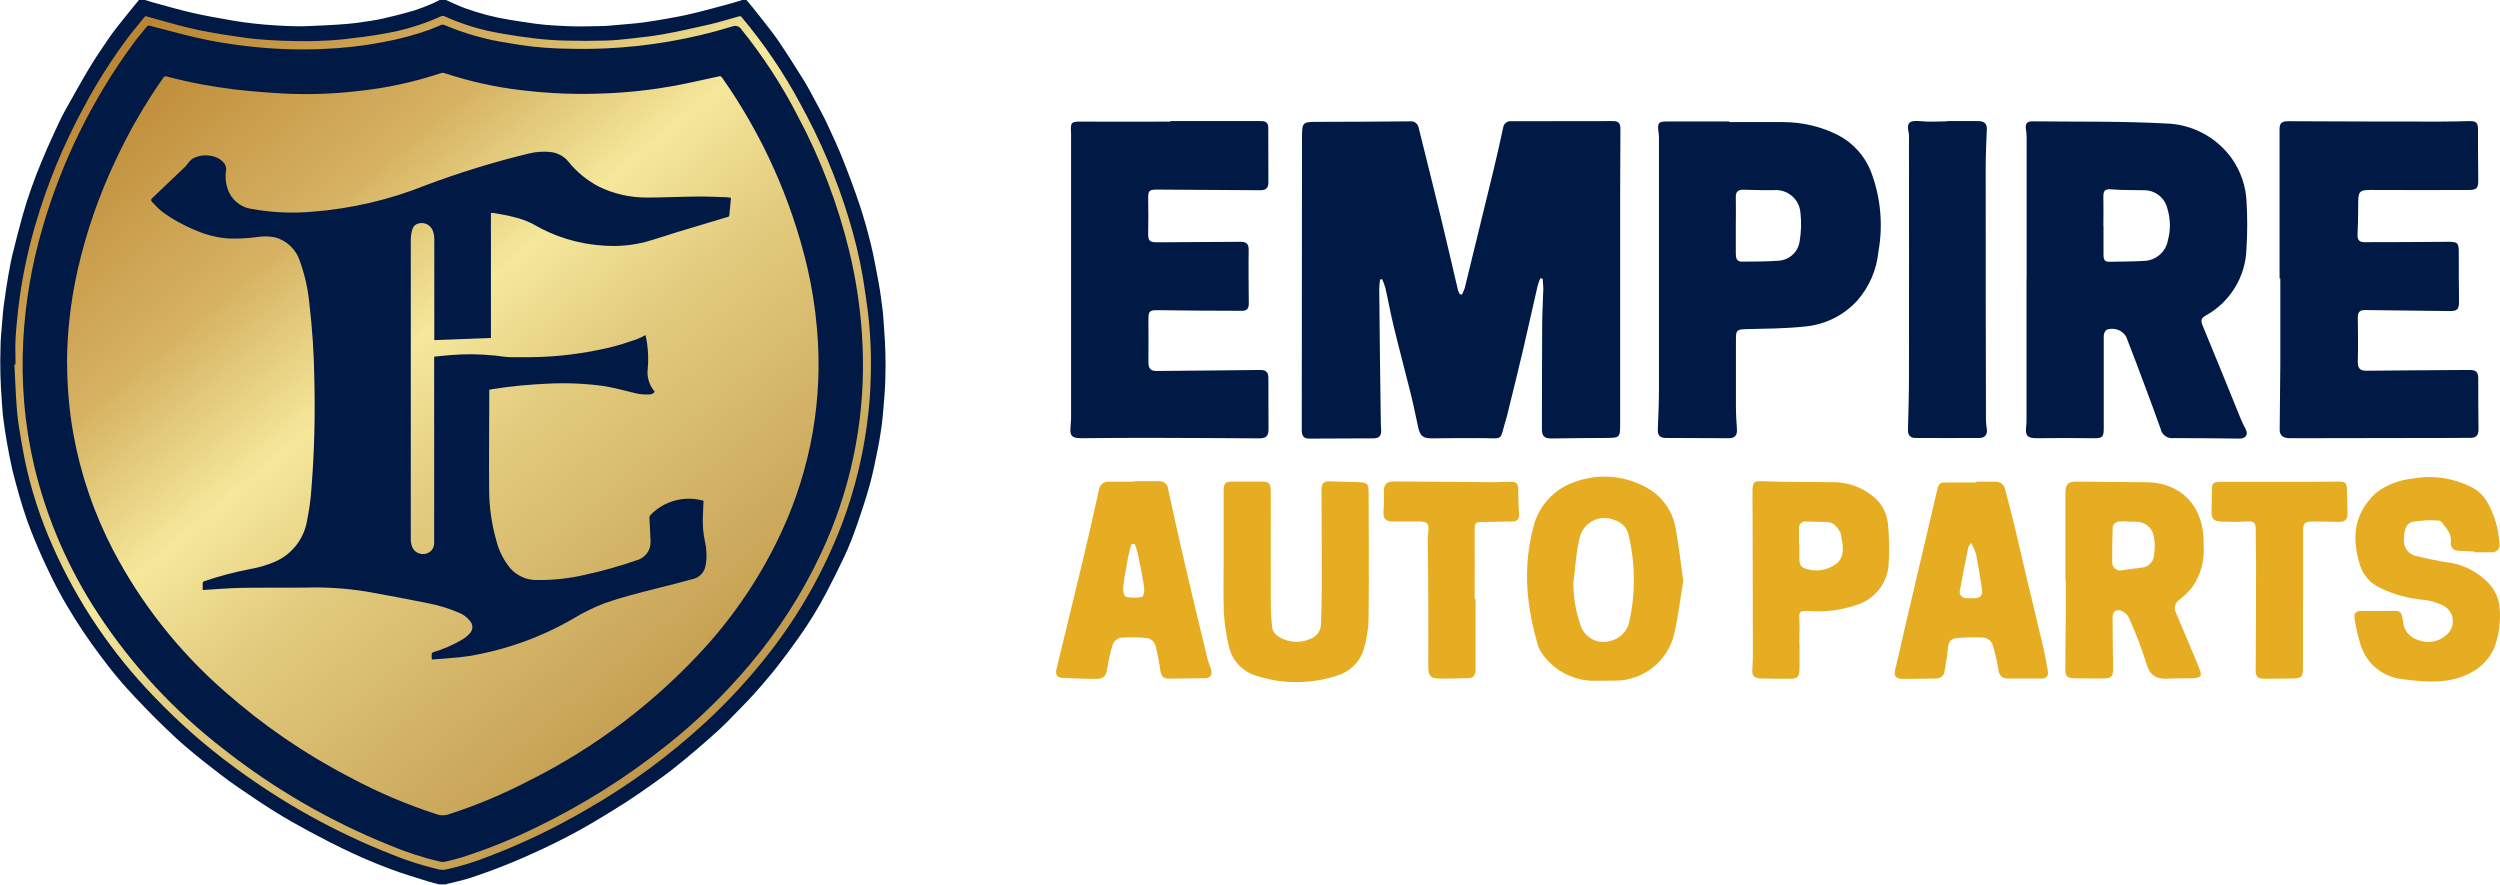
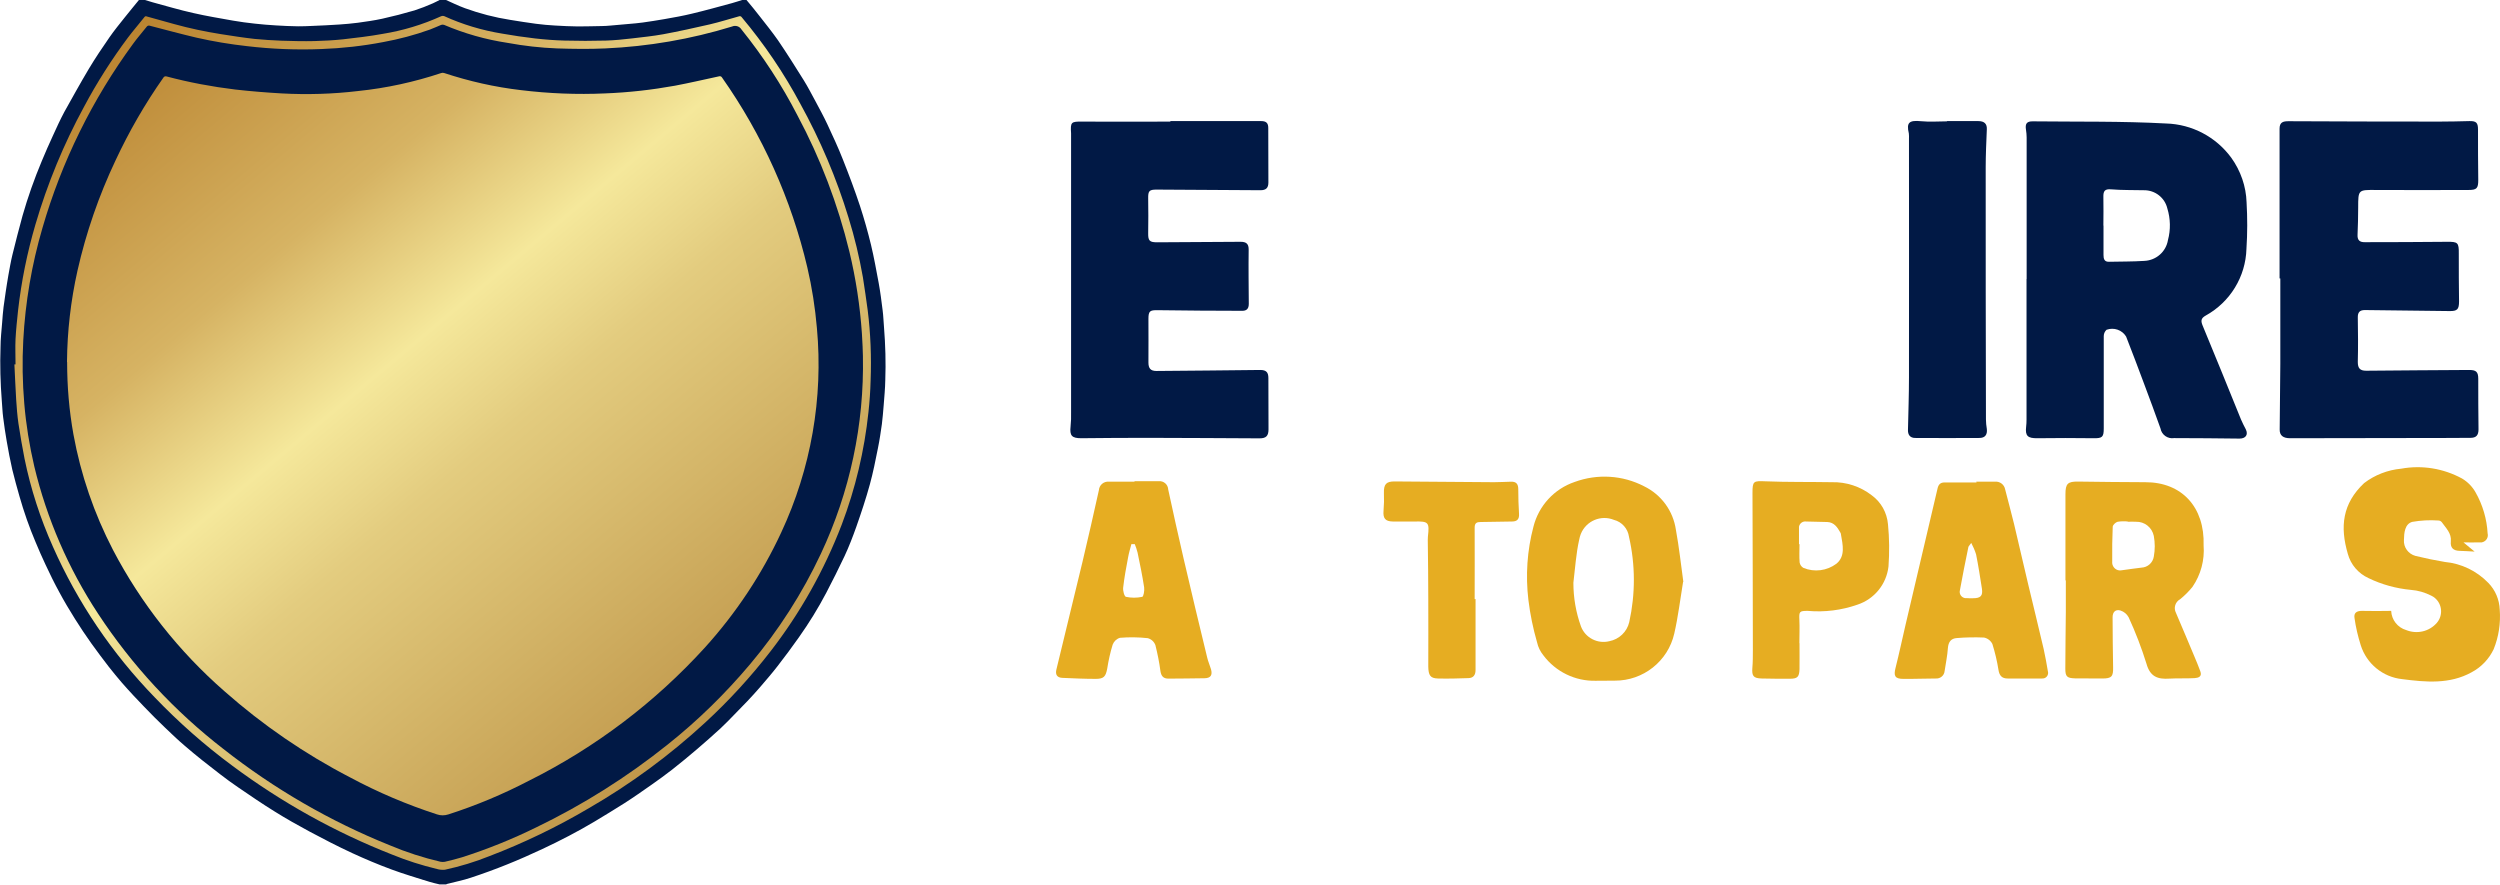
<svg xmlns="http://www.w3.org/2000/svg" id="Empire-Auto-Parts-logo" viewBox="0 0 197.79 70">
  <defs>
    <style>
      .cls-1 {
        fill: #011945;
      }

      .cls-2 {
        fill: #e6ad22;
      }

      .cls-3 {
        fill: url(#linear-gradient);
      }
    </style>
    <linearGradient id="linear-gradient" x1="-492.57" y1="627.88" x2="-491.74" y2="626.89" gradientTransform="translate(33842.45 43374.23) scale(68.69 -69.08)" gradientUnits="userSpaceOnUse">
      <stop offset="0" stop-color="#b67d29" />
      <stop offset=".27" stop-color="#d6b363" />
      <stop offset=".41" stop-color="#f5e89b" />
      <stop offset=".52" stop-color="#e3cc7f" />
      <stop offset=".78" stop-color="#c7a255" />
      <stop offset="1" stop-color="#aa762a" />
    </linearGradient>
  </defs>
-   <path id="Path_130" data-name="Path 130" class="cls-1" d="m115.68,23.28c.08-.17.15-.34.21-.51.75-3.06,1.5-6.12,2.24-9.18.28-1.15.54-2.31.79-3.47.03-.33.33-.57.66-.53,0,0,.01,0,.02,0,2.68,0,5.37,0,8.05-.01.49,0,.56.3.55.68,0,1.68-.02,3.35-.02,5.03,0,6.06,0,12.11,0,18.17,0,1.18,0,1.18-1.18,1.19-1.42,0-2.85.02-4.27.04-.56,0-.74-.2-.74-.74.01-2.76,0-5.51.02-8.27,0-.94.07-1.87.09-2.81,0-.27-.03-.55-.05-.82l-.19-.03c-.08.2-.16.4-.21.6-.39,1.68-.76,3.37-1.15,5.05-.4,1.72-.83,3.42-1.25,5.14-.01.05-.02.11-.04.16-.65,2.06-.07,1.68-2.21,1.69-1.23,0-2.45,0-3.68.02-.73,0-.96-.16-1.12-.88-.19-.86-.36-1.73-.57-2.58-.45-1.82-.94-3.63-1.38-5.45-.24-1-.42-2.01-.65-3.01-.07-.23-.15-.46-.25-.67l-.16.02c-.04.23-.06.47-.07.71.03,3.42.07,6.85.12,10.27,0,.31.01.61.03.92.03.45-.14.67-.62.67-1.69,0-3.39.01-5.08.02-.45,0-.58-.25-.58-.66.01-7.68.02-15.36.02-23.04,0-1.38,0-1.36,1.4-1.36,2.38,0,4.76-.02,7.13-.04.33-.05.65.18.7.51.6,2.43,1.21,4.85,1.8,7.28.45,1.85.87,3.71,1.31,5.57.04.11.09.22.15.32l.16.02" />
  <path id="Path_131" data-name="Path 131" class="cls-1" d="m160.34,22.06v-11.19c0-.2-.02-.39-.05-.59-.08-.49.05-.69.55-.68,3.51.04,7.03-.02,10.54.17,2.04.06,3.94,1.06,5.15,2.71.74,1.03,1.17,2.26,1.21,3.53.07,1.22.07,2.45-.01,3.67-.06,2.21-1.29,4.22-3.23,5.29-.37.21-.39.41-.24.78,1.03,2.47,2.03,4.96,3.04,7.44.11.27.25.52.38.78.21.43-.02.73-.5.73-1.73-.02-3.45-.04-5.18-.04-.5.08-.98-.26-1.07-.76-.42-1.19-.86-2.36-1.3-3.54-.47-1.25-.93-2.49-1.42-3.73-.32-.53-.97-.75-1.55-.54-.14.13-.22.31-.22.5,0,2.43,0,4.87,0,7.3,0,.69-.11.79-.81.78-1.48-.02-2.95-.02-4.43,0-.77.01-.99-.17-.9-.92.02-.18.03-.36.03-.54v-11.14h.02m6.07-4.22v2.32c0,.3.06.55.43.54.93-.02,1.87-.01,2.8-.07.94-.04,1.72-.73,1.87-1.65.22-.82.2-1.69-.05-2.5-.2-.85-.97-1.45-1.85-1.44-.86-.02-1.73,0-2.59-.07-.52-.05-.63.15-.62.6.02.76,0,1.51,0,2.27" />
  <path id="Path_132" data-name="Path 132" class="cls-1" d="m180.35,22.02c0-3.95,0-7.89,0-11.84,0-.51.28-.59.7-.59,3.98.02,7.97.03,11.95.03.79,0,1.59-.02,2.38-.04.53-.01.67.13.67.66,0,1.33,0,2.67.02,4,0,.66-.12.79-.77.79-2.43,0-4.87.02-7.3,0-1.43-.01-1.43-.03-1.43,1.39,0,.72-.02,1.44-.05,2.16-.02.43.18.59.58.58,2.16-.01,4.33,0,6.49-.03.87-.01.95.06.94.94,0,1.26,0,2.52.02,3.78,0,.62-.14.77-.75.76-2.23-.03-4.47-.05-6.7-.08-.41,0-.57.18-.56.6.02,1.17.03,2.34,0,3.51,0,.49.17.69.66.69,2.72-.03,5.44-.04,8.16-.06.54,0,.71.15.71.7,0,1.33,0,2.67.02,4,0,.47-.19.67-.63.67-.65,0-1.3.01-1.95.01-4.11,0-8.22.01-12.33.02-.55,0-.83-.22-.82-.69.02-1.73.04-3.46.05-5.19,0-2.25,0-4.51,0-6.76h-.04" />
  <path id="Path_133" data-name="Path 133" class="cls-1" d="m92.59,9.58c2.4,0,4.79,0,7.19,0,.39,0,.56.15.56.54,0,1.44,0,2.88.01,4.32,0,.43-.19.61-.63.61-2.74-.02-5.48-.03-8.22-.05-.58,0-.67.11-.66.7.02.92.01,1.84,0,2.75-.01.6.11.72.71.72,2.2-.02,4.4-.02,6.6-.04.44,0,.65.15.64.64-.02,1.42,0,2.85.01,4.27,0,.38-.17.55-.51.55-2.23,0-4.47-.02-6.7-.05-.61-.01-.73.07-.73.68,0,1.15.01,2.3,0,3.46,0,.45.16.67.63.67,2.74-.03,5.48-.04,8.22-.08.48,0,.64.2.64.64,0,1.35,0,2.7.01,4.05,0,.52-.18.72-.71.72-2.94-.01-5.88-.04-8.81-.04-1.77,0-3.53.01-5.3.03-.74,0-.92-.2-.84-.93.04-.38.05-.75.04-1.13,0-7.21,0-14.42,0-21.63,0-.14,0-.29,0-.43-.06-.9,0-.94.89-.93,2.32.02,4.65,0,6.97,0v-.02" />
-   <path id="Path_134" data-name="Path 134" class="cls-1" d="m136.8,9.66c1.42,0,2.85,0,4.27,0,1.52,0,3.02.35,4.37,1.04,1.16.61,2.07,1.61,2.56,2.82.79,2.04,1,4.26.61,6.41-.14,1.42-.72,2.76-1.66,3.84-1.09,1.2-2.6,1.94-4.22,2.07-1.52.16-3.05.16-4.58.2-.73.02-.81.08-.81.8,0,1.78,0,3.57,0,5.35,0,.59.04,1.18.08,1.78.03.45-.16.7-.61.7-1.67,0-3.35-.02-5.03-.02-.46,0-.64-.22-.62-.68.05-1.1.09-2.2.09-3.29,0-6.58,0-13.15,0-19.73,0-.18-.01-.36-.04-.54-.09-.69.01-.8.68-.8,1.64,0,3.28,0,4.92,0v.05m.52,8.15c0,.76,0,1.51,0,2.27,0,.35.07.62.48.62.95-.01,1.91,0,2.86-.07.87-.03,1.59-.68,1.71-1.54.13-.76.15-1.53.06-2.3-.1-1.04-1.01-1.81-2.05-1.75-.83.02-1.65-.01-2.48-.03-.4,0-.59.16-.58.59.02.74,0,1.48,0,2.21" />
  <path id="Path_135" data-name="Path 135" class="cls-1" d="m154.04,9.58h2.48c.47,0,.69.22.67.64-.04,1.01-.09,2.01-.09,3.02,0,6.65,0,13.3.02,19.95,0,.25.03.5.07.75.05.45-.14.71-.59.71-1.69.01-3.39.01-5.08,0-.4,0-.58-.25-.57-.63.03-1.39.08-2.77.08-4.16,0-6.29.01-12.58,0-18.87.01-.14,0-.29-.01-.43-.21-.88.03-1.06.97-.97.68.07,1.37.01,2.05.01v-.03" />
  <path id="Path_136" data-name="Path 136" class="cls-2" d="m163.41,45.91c0-2.27,0-4.54,0-6.81,0-.84.18-1.01,1.01-1,1.77.02,3.53.05,5.3.05,2.9-.01,4.72,1.98,4.62,5,.09,1.16-.22,2.32-.88,3.28-.29.36-.62.69-.98.98-.38.21-.53.68-.33,1.07.5,1.16.98,2.32,1.47,3.48.16.38.32.76.46,1.15.16.43-.16.52-.45.54-.66.04-1.33,0-2,.04-.91.06-1.52-.14-1.81-1.18-.39-1.25-.86-2.48-1.41-3.67-.14-.26-.37-.45-.65-.54-.37-.11-.62.1-.62.53.01,1.32.01,2.63.04,3.95.02.74-.11.9-.85.9-.72,0-1.44,0-2.16-.01-.64-.02-.77-.14-.77-.77,0-1.5.03-2.99.04-4.49,0-.83,0-1.66,0-2.49h-.04m4.94-4.64v-.02c-.27-.03-.54-.02-.8.02-.16.04-.38.25-.39.39-.04.92-.05,1.83-.04,2.75-.04.35.21.67.56.71.08,0,.17,0,.25-.02.5-.06,1-.15,1.5-.2.49-.02.9-.38.98-.87.1-.54.1-1.1,0-1.64-.14-.67-.73-1.14-1.41-1.12-.21-.02-.43,0-.65,0" />
  <path id="Path_137" data-name="Path 137" class="cls-2" d="m133.16,46.03c-.23,1.38-.39,2.76-.7,4.1-.5,2.19-2.46,3.73-4.7,3.72-.5,0-1.01,0-1.51.01-1.63.04-3.18-.72-4.15-2.02-.24-.3-.41-.64-.49-1.01-.32-1.1-.55-2.23-.69-3.37-.23-1.94-.1-3.9.4-5.79.42-1.66,1.64-2.99,3.26-3.54,1.8-.66,3.79-.54,5.49.34,1.36.66,2.3,1.94,2.52,3.44.25,1.36.4,2.74.59,4.13m-8.7.06c0,1.18.2,2.35.6,3.46.34.9,1.31,1.4,2.24,1.17.78-.15,1.4-.74,1.58-1.51.49-2.22.49-4.53-.02-6.75-.09-.65-.56-1.18-1.19-1.34-1.03-.42-2.2.08-2.62,1.11-.06.15-.1.3-.13.46-.25,1.11-.32,2.27-.46,3.41" />
-   <path id="Path_138" data-name="Path 138" class="cls-2" d="m195.78,43.64c-.4-.02-.79-.05-1.19-.06-.5-.01-.74-.25-.69-.74.07-.65-.39-1.06-.71-1.52-.07-.09-.17-.14-.28-.14-.69-.05-1.39-.01-2.07.11-.58.17-.64.86-.65,1.43-.04.58.35,1.11.91,1.26.77.19,1.55.35,2.33.48,1.3.12,2.52.71,3.43,1.65.56.57.88,1.33.91,2.13.08,1.06-.08,2.13-.48,3.12-.37.78-.99,1.43-1.75,1.83-1.74.96-3.63.78-5.49.54-1.53-.16-2.82-1.22-3.28-2.69-.22-.7-.39-1.41-.49-2.14-.07-.41.17-.57.58-.57.77.02,1.55.01,2.32,0s.8.03.93.78c.03.71.51,1.32,1.19,1.52.85.34,1.82.12,2.42-.57.5-.58.44-1.46-.14-1.96-.09-.08-.2-.15-.31-.2-.5-.25-1.04-.41-1.59-.45-1.17-.11-2.31-.42-3.36-.93-.81-.37-1.41-1.07-1.64-1.92-.63-2.15-.43-3.98,1.29-5.6.85-.65,1.87-1.04,2.93-1.14,1.65-.3,3.35-.02,4.82.78.45.27.82.65,1.07,1.1.56.99.89,2.1.95,3.24.08.31-.11.62-.42.7-.06.02-.12.02-.19.01-.45.02-.9,0-1.35,0v-.04" />
-   <path id="Path_139" data-name="Path 139" class="cls-2" d="m96.81,44.17v-5.24c0-.74.08-.83.84-.83.68,0,1.37.01,2.05,0,.71-.01.84.11.84.84,0,2.86-.01,5.73,0,8.6,0,.68.03,1.37.1,2.05.02.25.14.47.33.64.76.59,1.78.71,2.66.33.52-.16.87-.64.88-1.18.02-.92.06-1.83.06-2.75,0-2.63,0-5.26-.02-7.89,0-.45.15-.68.63-.66.79.03,1.58.04,2.38.07.6.02.72.16.72.76,0,3.26.04,6.52,0,9.78,0,.97-.15,1.94-.44,2.86-.34.9-1.07,1.59-1.99,1.88-2.05.69-4.27.72-6.33.07-1.15-.29-2.04-1.21-2.3-2.37-.2-.86-.33-1.72-.39-2.6-.06-1.44-.02-2.88-.02-4.32h.02" />
+   <path id="Path_138" data-name="Path 138" class="cls-2" d="m195.78,43.64c-.4-.02-.79-.05-1.19-.06-.5-.01-.74-.25-.69-.74.07-.65-.39-1.06-.71-1.52-.07-.09-.17-.14-.28-.14-.69-.05-1.39-.01-2.07.11-.58.17-.64.86-.65,1.43-.04.58.35,1.11.91,1.26.77.19,1.55.35,2.33.48,1.3.12,2.52.71,3.43,1.65.56.57.88,1.33.91,2.13.08,1.06-.08,2.13-.48,3.12-.37.78-.99,1.43-1.75,1.83-1.74.96-3.63.78-5.49.54-1.53-.16-2.82-1.22-3.28-2.69-.22-.7-.39-1.41-.49-2.14-.07-.41.17-.57.58-.57.77.02,1.55.01,2.32,0c.03.71.51,1.32,1.19,1.52.85.34,1.82.12,2.42-.57.5-.58.44-1.46-.14-1.96-.09-.08-.2-.15-.31-.2-.5-.25-1.04-.41-1.59-.45-1.17-.11-2.31-.42-3.36-.93-.81-.37-1.41-1.07-1.64-1.92-.63-2.15-.43-3.98,1.29-5.6.85-.65,1.87-1.04,2.93-1.14,1.65-.3,3.35-.02,4.82.78.45.27.82.65,1.07,1.1.56.99.89,2.1.95,3.24.08.31-.11.62-.42.7-.06.02-.12.02-.19.01-.45.02-.9,0-1.35,0v-.04" />
  <path id="Path_140" data-name="Path 140" class="cls-2" d="m89.74,38.07h1.95c.37-.03.7.25.73.62,0,0,0,.01,0,.02.39,1.81.79,3.62,1.21,5.43.61,2.63,1.24,5.26,1.88,7.89.07.31.21.61.3.92.13.47-.03.7-.51.71-.95.02-1.91.02-2.86.03-.41,0-.57-.21-.63-.59-.09-.69-.23-1.38-.4-2.06-.1-.27-.32-.47-.6-.55-.73-.08-1.47-.09-2.2-.03-.27.08-.48.28-.58.54-.19.62-.33,1.25-.43,1.89-.12.64-.27.82-.91.82-.88,0-1.76-.04-2.65-.08-.42-.02-.56-.27-.46-.67.69-2.83,1.38-5.67,2.06-8.5.45-1.89.88-3.78,1.3-5.68.03-.4.38-.71.79-.67,0,0,.02,0,.03,0h2v-.03m.01,4.97h-.26c-.09.35-.2.7-.26,1.05-.15.79-.3,1.59-.39,2.39-.03.24.09.7.22.73.42.09.86.09,1.29,0,.1-.02.19-.5.15-.75-.14-.92-.33-1.84-.52-2.75-.06-.23-.13-.45-.22-.67" />
  <path id="Path_141" data-name="Path 141" class="cls-2" d="m156.35,38.11c.49,0,.97,0,1.46,0,.4-.05.76.22.83.61.23.91.48,1.81.7,2.72.38,1.59.74,3.19,1.12,4.78.41,1.71.83,3.43,1.23,5.14.13.58.23,1.17.33,1.75.07.23-.06.48-.29.55-.06.02-.13.02-.19.02-.9,0-1.8,0-2.7,0-.46,0-.66-.23-.73-.69-.11-.69-.27-1.37-.48-2.04-.13-.26-.37-.45-.66-.51-.72-.03-1.44-.02-2.15.04-.46.03-.67.3-.71.79-.04.61-.17,1.21-.26,1.82-.03.36-.35.62-.71.59,0,0,0,0-.01,0-.85,0-1.69.04-2.54.03-.67,0-.79-.23-.62-.88.28-1.11.52-2.24.78-3.36.85-3.61,1.7-7.22,2.54-10.82.07-.31.22-.48.54-.48h2.54v-.04Zm-.39,4.84c-.15.22-.22.27-.23.33-.23,1.14-.47,2.28-.67,3.42-.07.27.09.54.36.61.04.01.09.02.14.01.18.02.36.01.54.01.6,0,.79-.19.7-.77-.14-.9-.28-1.81-.46-2.7-.1-.32-.23-.62-.39-.92" />
  <path id="Path_142" data-name="Path 142" class="cls-2" d="m142.37,50.89c0,.68.01,1.37,0,2.05-.02.63-.17.76-.78.76-.74,0-1.48,0-2.22-.02-.65-.02-.78-.2-.73-.84.04-.47.04-.93.04-1.4,0-4.15-.02-8.29-.03-12.44,0-.95.08-.96,1.03-.92,1.74.07,3.49.04,5.24.07,1.15-.03,2.27.34,3.17,1.04.74.54,1.2,1.37,1.28,2.29.11,1.11.12,2.23.04,3.34-.16,1.4-1.12,2.58-2.46,3.02-1.26.44-2.6.61-3.93.49-.66,0-.69.05-.66.71.03.61,0,1.22,0,1.84h.01m-.03-7.83h.03c0,.48-.03.97.01,1.45.03.18.14.34.3.43.87.36,1.86.23,2.61-.33.73-.6.5-1.5.36-2.32,0-.05-.02-.11-.05-.15-.23-.41-.49-.81-1.03-.83-.56-.02-1.11-.03-1.67-.04-.27-.04-.52.14-.57.41,0,.05,0,.1,0,.15v1.24" />
  <path id="Path_143" data-name="Path 143" class="cls-2" d="m116.74,47.39v5.62c0,.4-.18.63-.56.64-.81.03-1.62.05-2.43.03-.59-.02-.74-.25-.75-.95,0-1.77.01-3.53,0-5.3,0-1.57-.02-3.14-.04-4.7,0-.09,0-.18.01-.27.13-1.14.06-1.22-1.05-1.2-.58,0-1.15,0-1.73,0-.6-.01-.78-.26-.73-.85.04-.47.05-.93.03-1.4-.02-.7.18-.93.87-.92,2.61.02,5.23.04,7.84.06.45,0,.9-.03,1.35-.04.41-.01.57.18.57.6,0,.65.02,1.3.06,1.94.03.42-.15.61-.55.61-.83.02-1.66.03-2.49.04-.29,0-.47.07-.47.43.01,1.89,0,3.78,0,5.67h.04" />
-   <path id="Path_144" data-name="Path 144" class="cls-2" d="m182.2,47.43v5.46c0,.65-.14.78-.8.79-.76.01-1.51.02-2.27.02-.42,0-.68-.13-.67-.62.02-2.81.03-5.62.03-8.43,0-.95-.03-1.91-.03-2.86,0-.4-.16-.57-.6-.54-.68.05-1.37.04-2.05.02-.71-.02-.87-.22-.84-.93.02-.47.02-.94.02-1.4,0-.73.07-.82.79-.82,1.77,0,3.53,0,5.3,0,1.3,0,2.59,0,3.89-.02.6,0,.69.07.71.66s.02,1.22.05,1.83c.02.48-.19.71-.67.7-.72-.01-1.44-.04-2.16-.03-.56,0-.69.17-.69.73,0,1.82,0,3.64,0,5.46h0" />
  <g id="Group_94" data-name="Group 94">
    <path id="Path_658" data-name="Path 658" class="cls-3" d="m10.65.8S-4.24,19.29,2.13,39.29c6.37,20.01,29.78,30.59,32.75,30.59s26.38-8.97,32.75-29.61C73.99,19.64,59.37.8,59.37.8c-4.19,1.06-8.48,1.65-12.79,1.77-3.91-.05-7.8-.65-11.54-1.77-3.38,1.38-7,2.09-10.65,2.09-4.64-.19-9.25-.89-13.73-2.09Z" />
    <path id="Path_145" data-name="Path 145" class="cls-1" d="m59.06,0c.35.42.7.84,1.03,1.27.5.64,1.01,1.27,1.47,1.93.7,1.03,1.37,2.09,2.03,3.15.33.53.62,1.1.92,1.65.32.6.65,1.2.94,1.82.43.93.87,1.86,1.24,2.81.48,1.21.94,2.43,1.35,3.67.33,1.01.62,2.04.87,3.07.24,1,.42,2.02.61,3.03.13.71.22,1.43.31,2.15.06.45.07.91.11,1.36.11,1.38.15,2.77.1,4.15-.01.68-.08,1.36-.13,2.04-.04.49-.08.98-.14,1.46-.09.63-.18,1.26-.31,1.89-.19.96-.38,1.92-.64,2.87-.31,1.13-.68,2.24-1.07,3.35-.28.79-.58,1.57-.93,2.32-.46.98-.95,1.95-1.45,2.91-.64,1.22-1.37,2.4-2.17,3.53-.54.77-1.11,1.53-1.69,2.28-.44.57-.92,1.12-1.39,1.67-.32.37-.65.73-.98,1.08s-.67.7-1.01,1.04c-.37.38-.74.77-1.13,1.13-.6.55-1.21,1.09-1.83,1.62-.65.55-1.3,1.1-1.97,1.62-.54.42-1.1.83-1.66,1.22-.7.49-1.41.99-2.13,1.45-.78.5-1.57.97-2.36,1.45-1.34.8-2.73,1.52-4.14,2.18-.92.43-1.84.84-2.79,1.22-.94.38-1.9.73-2.87,1.05-.62.21-1.27.33-1.91.5-.01,0-.02.02-.03.03h-.53c-.28-.07-.58-.13-.85-.22-.99-.31-1.98-.6-2.95-.96-1.06-.39-2.1-.83-3.12-1.3-1.14-.53-2.25-1.1-3.35-1.69-.95-.51-1.89-1.04-2.8-1.61-.97-.6-1.92-1.25-2.87-1.9-.49-.33-.96-.68-1.43-1.04s-.94-.73-1.41-1.1-.94-.77-1.41-1.17c-.26-.22-.5-.44-.75-.67-.54-.51-1.09-1.03-1.62-1.56-.56-.56-1.1-1.13-1.64-1.7-.32-.34-.63-.69-.94-1.04-.35-.41-.69-.82-1.02-1.24-.48-.62-.95-1.25-1.41-1.89-.44-.62-.87-1.26-1.27-1.9-.44-.7-.87-1.42-1.26-2.15-.39-.71-.74-1.43-1.08-2.16-.28-.59-.54-1.19-.79-1.79-.5-1.18-.92-2.38-1.27-3.61-.2-.71-.4-1.41-.57-2.12-.17-.74-.31-1.49-.44-2.24-.11-.62-.2-1.25-.28-1.88-.06-.44-.07-.89-.11-1.33-.11-1.41-.15-2.82-.1-4.24,0-.65.08-1.3.13-1.96.03-.4.06-.81.11-1.21s.11-.8.17-1.2c.07-.44.13-.87.21-1.31.1-.54.19-1.09.32-1.62.25-1.03.52-2.06.8-3.09.42-1.47.93-2.91,1.52-4.32.28-.69.59-1.37.9-2.05.28-.62.57-1.25.89-1.85.64-1.14,1.27-2.29,1.94-3.41.51-.85,1.06-1.67,1.63-2.49.38-.55.81-1.07,1.23-1.6.37-.47.76-.93,1.14-1.4h.28c.25.08.51.16.76.23,1.07.29,2.14.61,3.22.85,1.04.24,2.09.41,3.14.6.58.1,1.16.18,1.74.24.56.06,1.11.11,1.67.14.58.04,1.16.06,1.74.07.36,0,.73-.01,1.1-.03.71-.03,1.42-.06,2.14-.11.5-.03.99-.08,1.48-.14.65-.09,1.3-.18,1.94-.32.86-.19,1.71-.41,2.56-.66.49-.16.98-.35,1.45-.56.21-.09.42-.21.62-.31h.31c.54.24,1.06.5,1.61.7,1.16.42,2.35.73,3.57.92.68.11,1.36.22,2.04.31.51.07,1.02.11,1.53.14.6.04,1.19.06,1.79.07.63,0,1.27-.02,1.9-.03.23,0,.46-.02.69-.04.49-.04.98-.09,1.47-.13.36-.03.71-.06,1.07-.11.57-.08,1.15-.17,1.72-.27.74-.13,1.48-.26,2.21-.44,1.05-.25,2.08-.54,3.12-.82.31-.08.6-.19.91-.28h.28M1.21,28.83h-.07c.05.93.08,1.86.14,2.79.04.63.09,1.26.18,1.89.14.93.3,1.85.48,2.77.49,2.4,1.25,4.74,2.25,6.98,1.96,4.42,4.69,8.45,8.06,11.92,1.89,1.97,3.94,3.78,6.13,5.4,3.88,2.89,8.13,5.26,12.64,7.03,1.15.47,2.34.85,3.55,1.14.2.06.42.08.63.06,1.2-.26,2.39-.62,3.53-1.08,2.72-1.04,5.35-2.31,7.86-3.79,3.31-1.91,6.39-4.18,9.2-6.77,1.88-1.73,3.62-3.63,5.18-5.65,2.35-3.04,4.24-6.41,5.62-10,1.09-2.87,1.8-5.87,2.12-8.92.09-.83.15-1.66.17-2.49.07-1.86,0-3.72-.23-5.56-.12-.87-.24-1.74-.38-2.61-.28-1.6-.66-3.18-1.14-4.73-.95-3.12-2.23-6.13-3.8-8.98-1.31-2.45-2.87-4.75-4.65-6.87-.05-.08-.15-.1-.24-.06-.76.21-1.52.45-2.29.63-1.22.28-2.44.55-3.68.78-.82.15-1.65.23-2.48.33-.68.08-1.37.15-2.05.17-1.09.03-2.18.03-3.27,0-.78-.02-1.57-.08-2.35-.17-.87-.1-1.73-.23-2.59-.38-1.59-.26-3.13-.72-4.6-1.39-.07-.02-.15-.02-.22.01-1.47.67-3.03,1.14-4.63,1.4-1.04.19-2.09.31-3.13.43-.75.08-1.51.12-2.26.14-.87.02-1.75,0-2.62-.03-.71-.03-1.42-.07-2.12-.14-.9-.1-1.79-.24-2.68-.38-1.25-.2-2.49-.46-3.71-.8-.71-.19-1.41-.39-2.12-.59-.07-.02-.14-.06-.21.04-.43.55-.89,1.07-1.31,1.63-1.29,1.73-2.45,3.55-3.46,5.45-1.62,2.97-2.91,6.1-3.86,9.35-.65,2.22-1.11,4.49-1.37,6.79-.08.76-.16,1.51-.2,2.27-.03.66,0,1.33,0,1.99" />
    <path id="Path_146" data-name="Path 146" class="cls-1" d="m68.27,28.18c.11,5.4-1.03,10.75-3.33,15.64-1.47,3.13-3.35,6.06-5.58,8.71-1.96,2.33-4.14,4.47-6.53,6.37-3.21,2.57-6.7,4.77-10.41,6.56-1.89.93-3.85,1.72-5.85,2.36-.45.14-.91.25-1.37.36-.11.02-.23.02-.34,0-1.37-.32-2.71-.75-4.01-1.3-4.73-1.9-9.16-4.47-13.17-7.62-3.88-3-7.24-6.62-9.93-10.72-2.34-3.56-4.05-7.51-5.04-11.65-.38-1.63-.65-3.29-.79-4.96-.14-1.66-.17-3.33-.08-5,.16-3.02.67-6,1.52-8.9,1.52-5.25,3.95-10.18,7.18-14.58.33-.46.71-.88,1.06-1.33.06-.09.17-.12.27-.08,1.23.32,2.45.65,3.68.94,1.32.3,2.65.52,3.99.67,1.95.23,3.92.31,5.88.23,1.64-.06,3.28-.24,4.89-.55,1.26-.23,2.5-.56,3.7-.99.3-.11.59-.25.89-.37.08-.03.16-.03.24,0,1.6.68,3.28,1.16,5.01,1.42,1.3.24,2.61.39,3.92.44,1.27.04,2.54.06,3.81,0,3.4-.15,6.77-.73,10.03-1.73.27-.12.59-.03.75.23,1.7,2.11,3.19,4.39,4.43,6.8,1.82,3.4,3.2,7.03,4.11,10.78.51,2.12.84,4.29.99,6.47.05.71.07,1.43.08,1.8m-62.96.47c0,1.92.16,3.83.5,5.72.58,3.19,1.64,6.27,3.13,9.14,2.22,4.24,5.21,8.03,8.82,11.18,3.02,2.67,6.37,4.97,9.95,6.82,2.2,1.18,4.49,2.15,6.86,2.92.29.1.61.1.91,0,2.21-.71,4.35-1.61,6.4-2.68,5.24-2.62,9.95-6.19,13.89-10.52,2.46-2.72,4.5-5.79,6.04-9.11,2.35-5.04,3.33-10.62,2.82-16.16-.14-1.62-.39-3.23-.76-4.81-1.27-5.39-3.56-10.49-6.75-15.02-.05-.09-.15-.12-.24-.09-1.16.25-2.32.52-3.48.74-1.83.33-3.68.54-5.54.61-2.22.1-4.44.01-6.65-.26-2.06-.24-4.09-.7-6.06-1.35-.08-.03-.17-.03-.25,0-2.13.71-4.33,1.19-6.56,1.42-2.01.24-4.04.3-6.06.19-1.23-.07-2.46-.17-3.69-.31-1.82-.22-3.63-.56-5.4-1.03-.1-.04-.22,0-.27.1-1.45,2.06-2.71,4.25-3.78,6.54-1.32,2.79-2.33,5.71-3.01,8.72-.53,2.37-.81,4.79-.83,7.22" />
-     <path id="Path_147" data-name="Path 147" class="cls-1" d="m57.81,15.64c-.14-.02-.26-.03-.39-.04-.76-.02-1.52-.06-2.27-.05-1.33.01-2.66.08-3.99.08-1.31,0-2.59-.29-3.77-.86-.93-.48-1.75-1.15-2.41-1.97-.36-.45-.9-.73-1.48-.78-.56-.05-1.13-.01-1.68.13-2.76.67-5.49,1.51-8.15,2.51-2.86,1.15-5.88,1.85-8.95,2.09-1.6.14-3.21.07-4.79-.22-.89-.11-1.64-.73-1.92-1.59-.16-.45-.2-.94-.13-1.42.05-.25-.03-.51-.22-.69-.14-.15-.31-.28-.5-.36-.57-.24-1.2-.24-1.77,0-.15.07-.28.17-.38.29-.14.14-.24.32-.38.45-.85.82-1.71,1.64-2.57,2.45-.12.11-.14.2-.04.3.25.28.52.55.81.79.82.6,1.72,1.1,2.67,1.48.82.36,1.7.58,2.6.64.76.02,1.52-.01,2.27-.12.48-.08.97-.06,1.44.04.88.26,1.59.93,1.89,1.8.4,1.09.66,2.22.77,3.38.24,2,.37,4.02.4,6.04.07,2.88,0,5.76-.23,8.64-.06.88-.18,1.75-.36,2.61-.26,1.44-1.24,2.65-2.59,3.21-.59.25-1.21.43-1.84.54-1.25.24-2.48.56-3.68.97-.05.02-.13.07-.13.11-.01.21,0,.42,0,.59,1.03-.06,2.03-.15,3.03-.17,1.68-.03,3.37,0,5.06-.02,1.62-.05,3.24.05,4.85.31,1.62.29,3.24.59,4.86.92.85.16,1.69.42,2.48.76.34.14.63.35.86.64.26.28.26.72-.01.99-.19.21-.41.38-.65.52-.71.41-1.46.74-2.24.97-.05.02-.12.07-.12.11-.02.15,0,.3,0,.46h.14c.95-.09,1.9-.12,2.83-.27,2.92-.49,5.73-1.5,8.28-2.99.78-.47,1.6-.87,2.46-1.2,1.32-.46,2.67-.8,4.03-1.14.99-.25,1.97-.5,2.96-.77.52-.13.9-.57.97-1.1.11-.62.08-1.26-.06-1.87-.14-.65-.19-1.32-.16-1.98.02-.41.04-.81.05-1.22-.02-.01-.04-.02-.07-.03-1.49-.4-3.08.05-4.14,1.16-.05.06-.08.14-.07.22.03.61.07,1.21.09,1.82,0,.19-.01.38-.07.57-.17.48-.57.85-1.07.97-1.3.45-2.63.83-3.98,1.12-1.29.31-2.61.45-3.93.43-.78,0-1.52-.34-2.04-.92-.53-.64-.91-1.39-1.11-2.2-.37-1.29-.56-2.62-.57-3.97-.02-2.36,0-4.72.01-7.08v-.88c.11-.02.17-.04.23-.05,1.5-.24,3.01-.38,4.52-.44,1.46-.07,2.92,0,4.36.2.74.12,1.48.33,2.21.5.44.13.89.18,1.35.16.17,0,.33-.08.42-.22-.44-.51-.64-1.18-.55-1.84.06-.67.04-1.35-.06-2.02-.03-.21-.08-.42-.12-.62-.23.13-.47.25-.71.34-.68.23-1.37.46-2.07.63-1.61.38-3.25.63-4.9.73-.98.06-1.97.06-2.95.05-.47,0-.94-.1-1.41-.14-1.11-.11-2.23-.12-3.34-.03-.45.03-.89.09-1.34.13v14.75c0,.39-.25.73-.63.83-.49.14-1.01-.14-1.15-.63,0,0,0-.01,0-.02-.05-.16-.08-.33-.07-.5,0-3.27,0-6.54,0-9.82,0-4.64,0-9.27,0-13.91,0-.27.05-.53.13-.79.07-.24.28-.42.53-.46.45-.1.91.14,1.08.58.08.21.12.44.12.66,0,2.61,0,5.21,0,7.82v.18l4.48-.17v-9.89c.07,0,.13,0,.2,0,.53.1,1.07.17,1.59.32.52.11,1.03.3,1.51.54,1.7,1.01,3.61,1.6,5.59,1.72,1.14.09,2.28-.01,3.38-.3.82-.23,1.63-.51,2.45-.76,1.32-.4,2.64-.79,3.96-1.19.08-.02.17-.02.18-.15.04-.45.08-.89.13-1.36" />
  </g>
</svg>